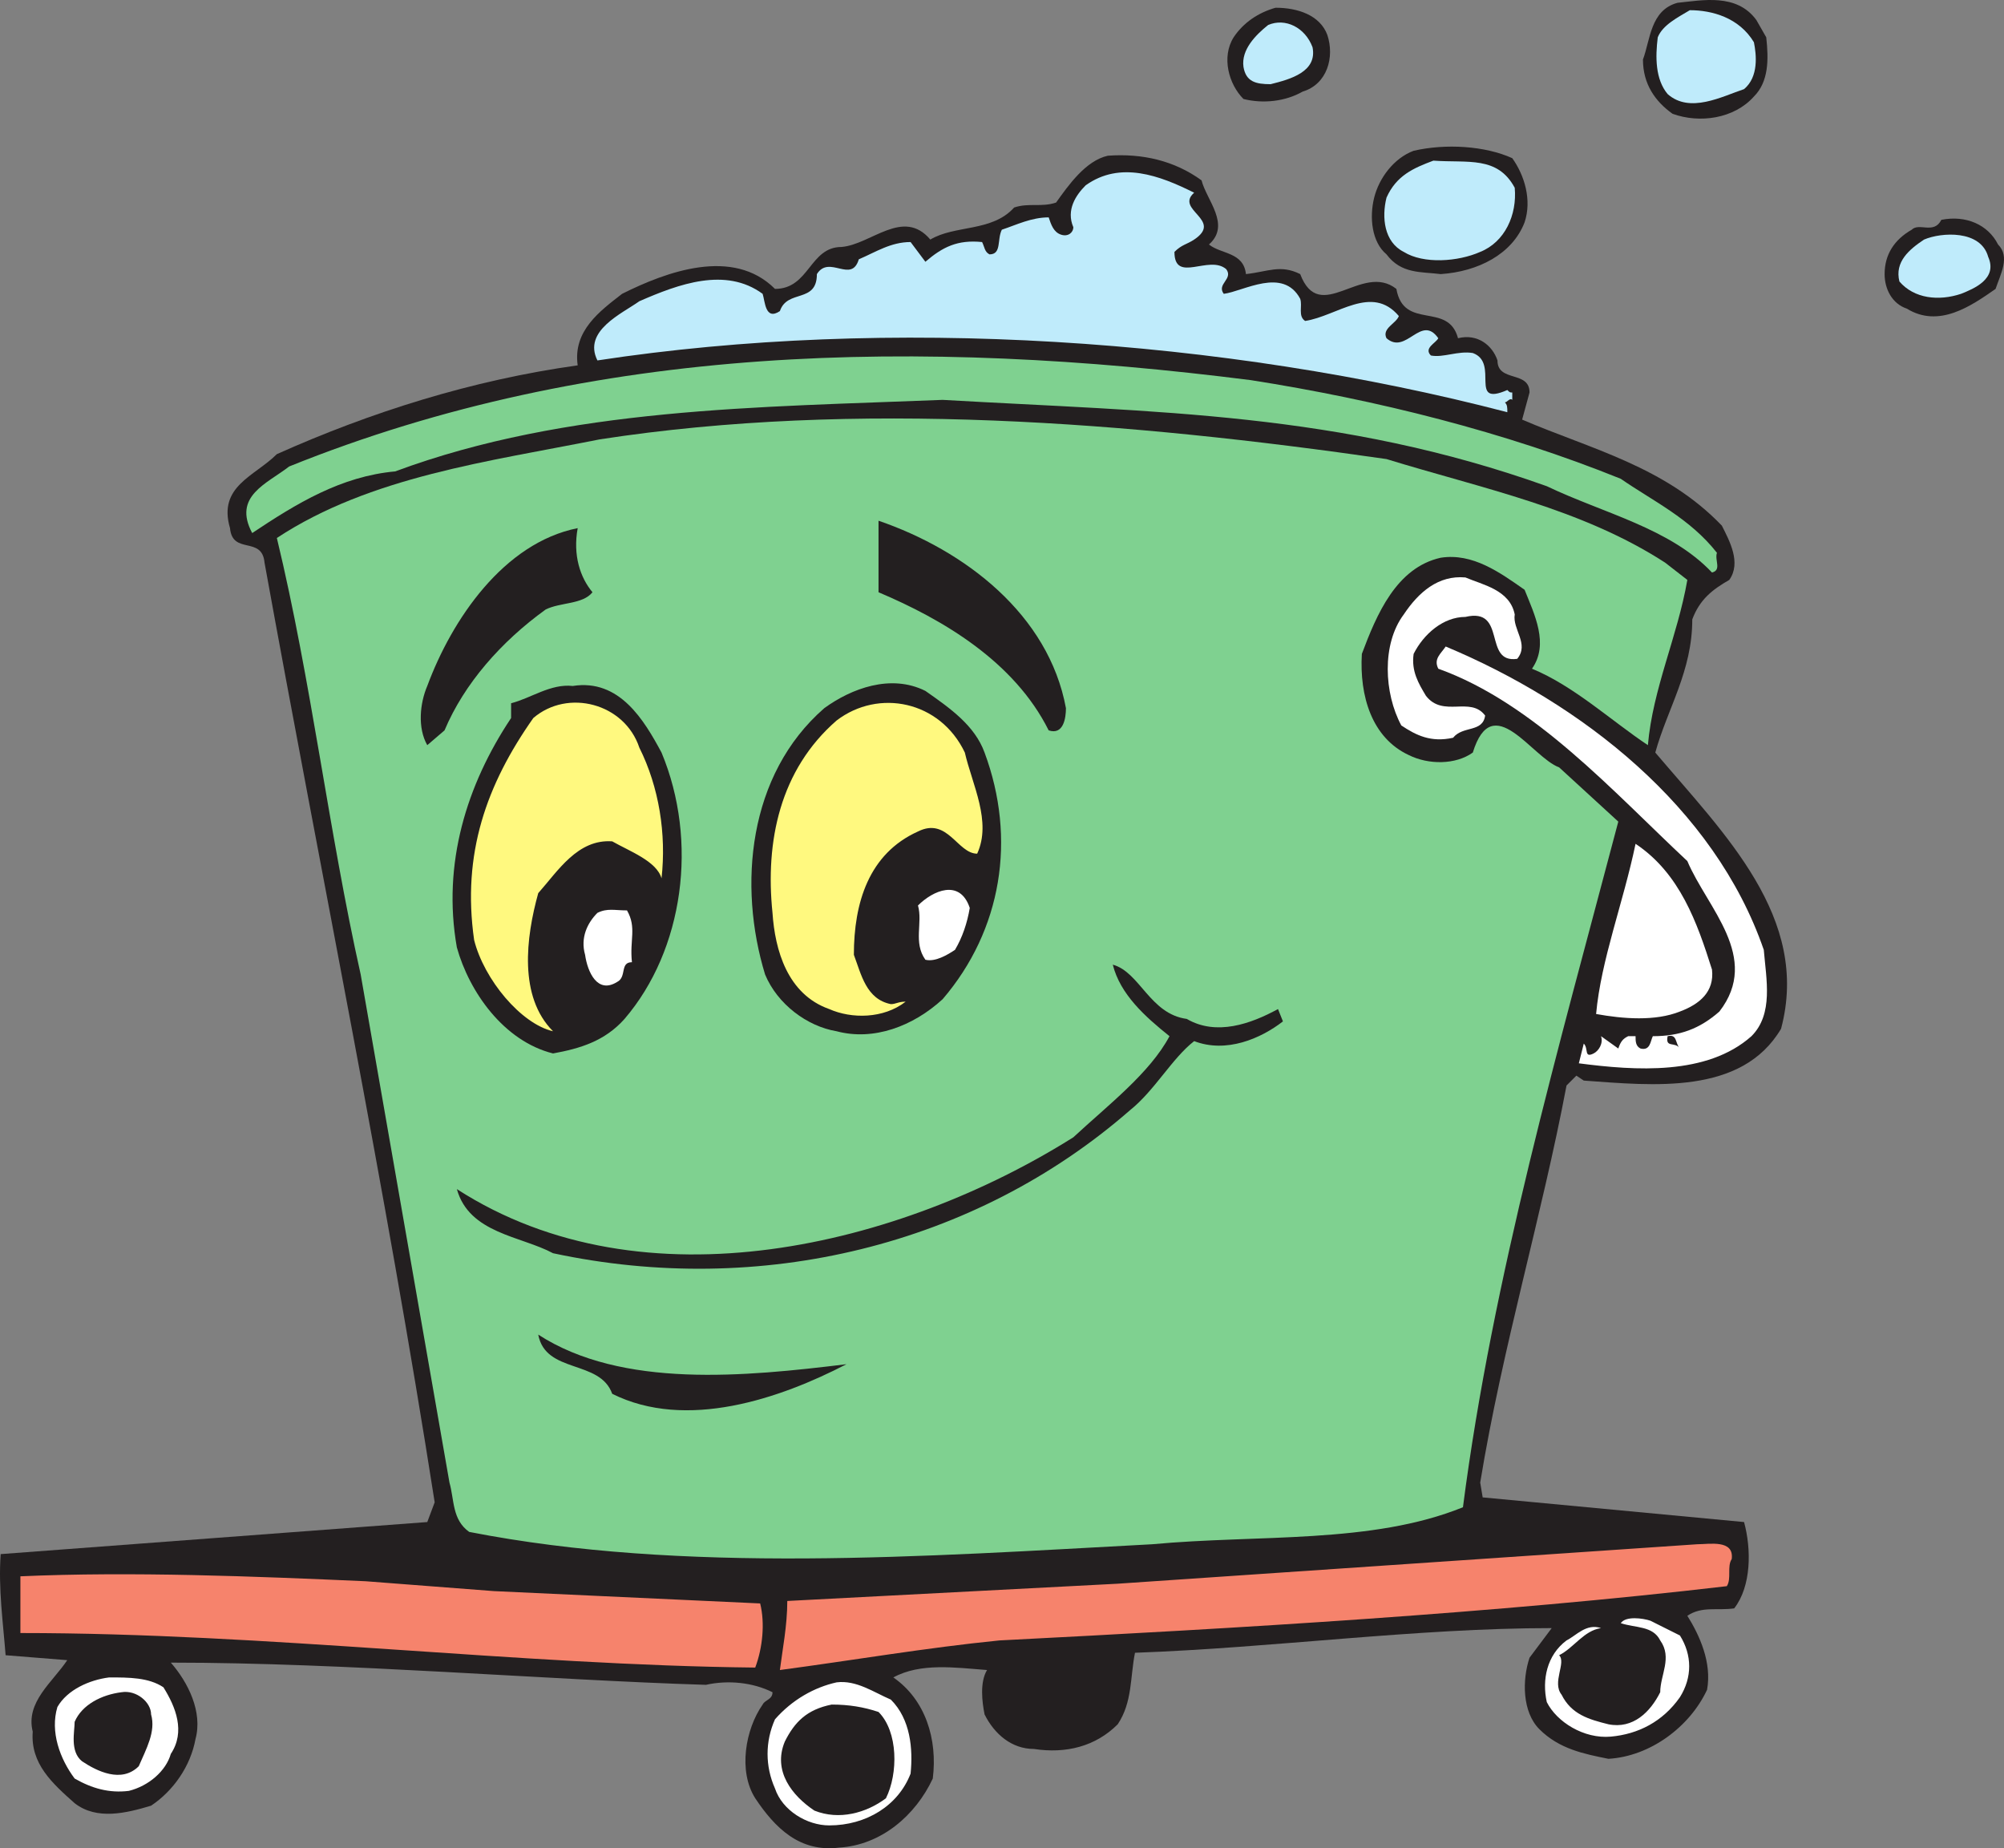
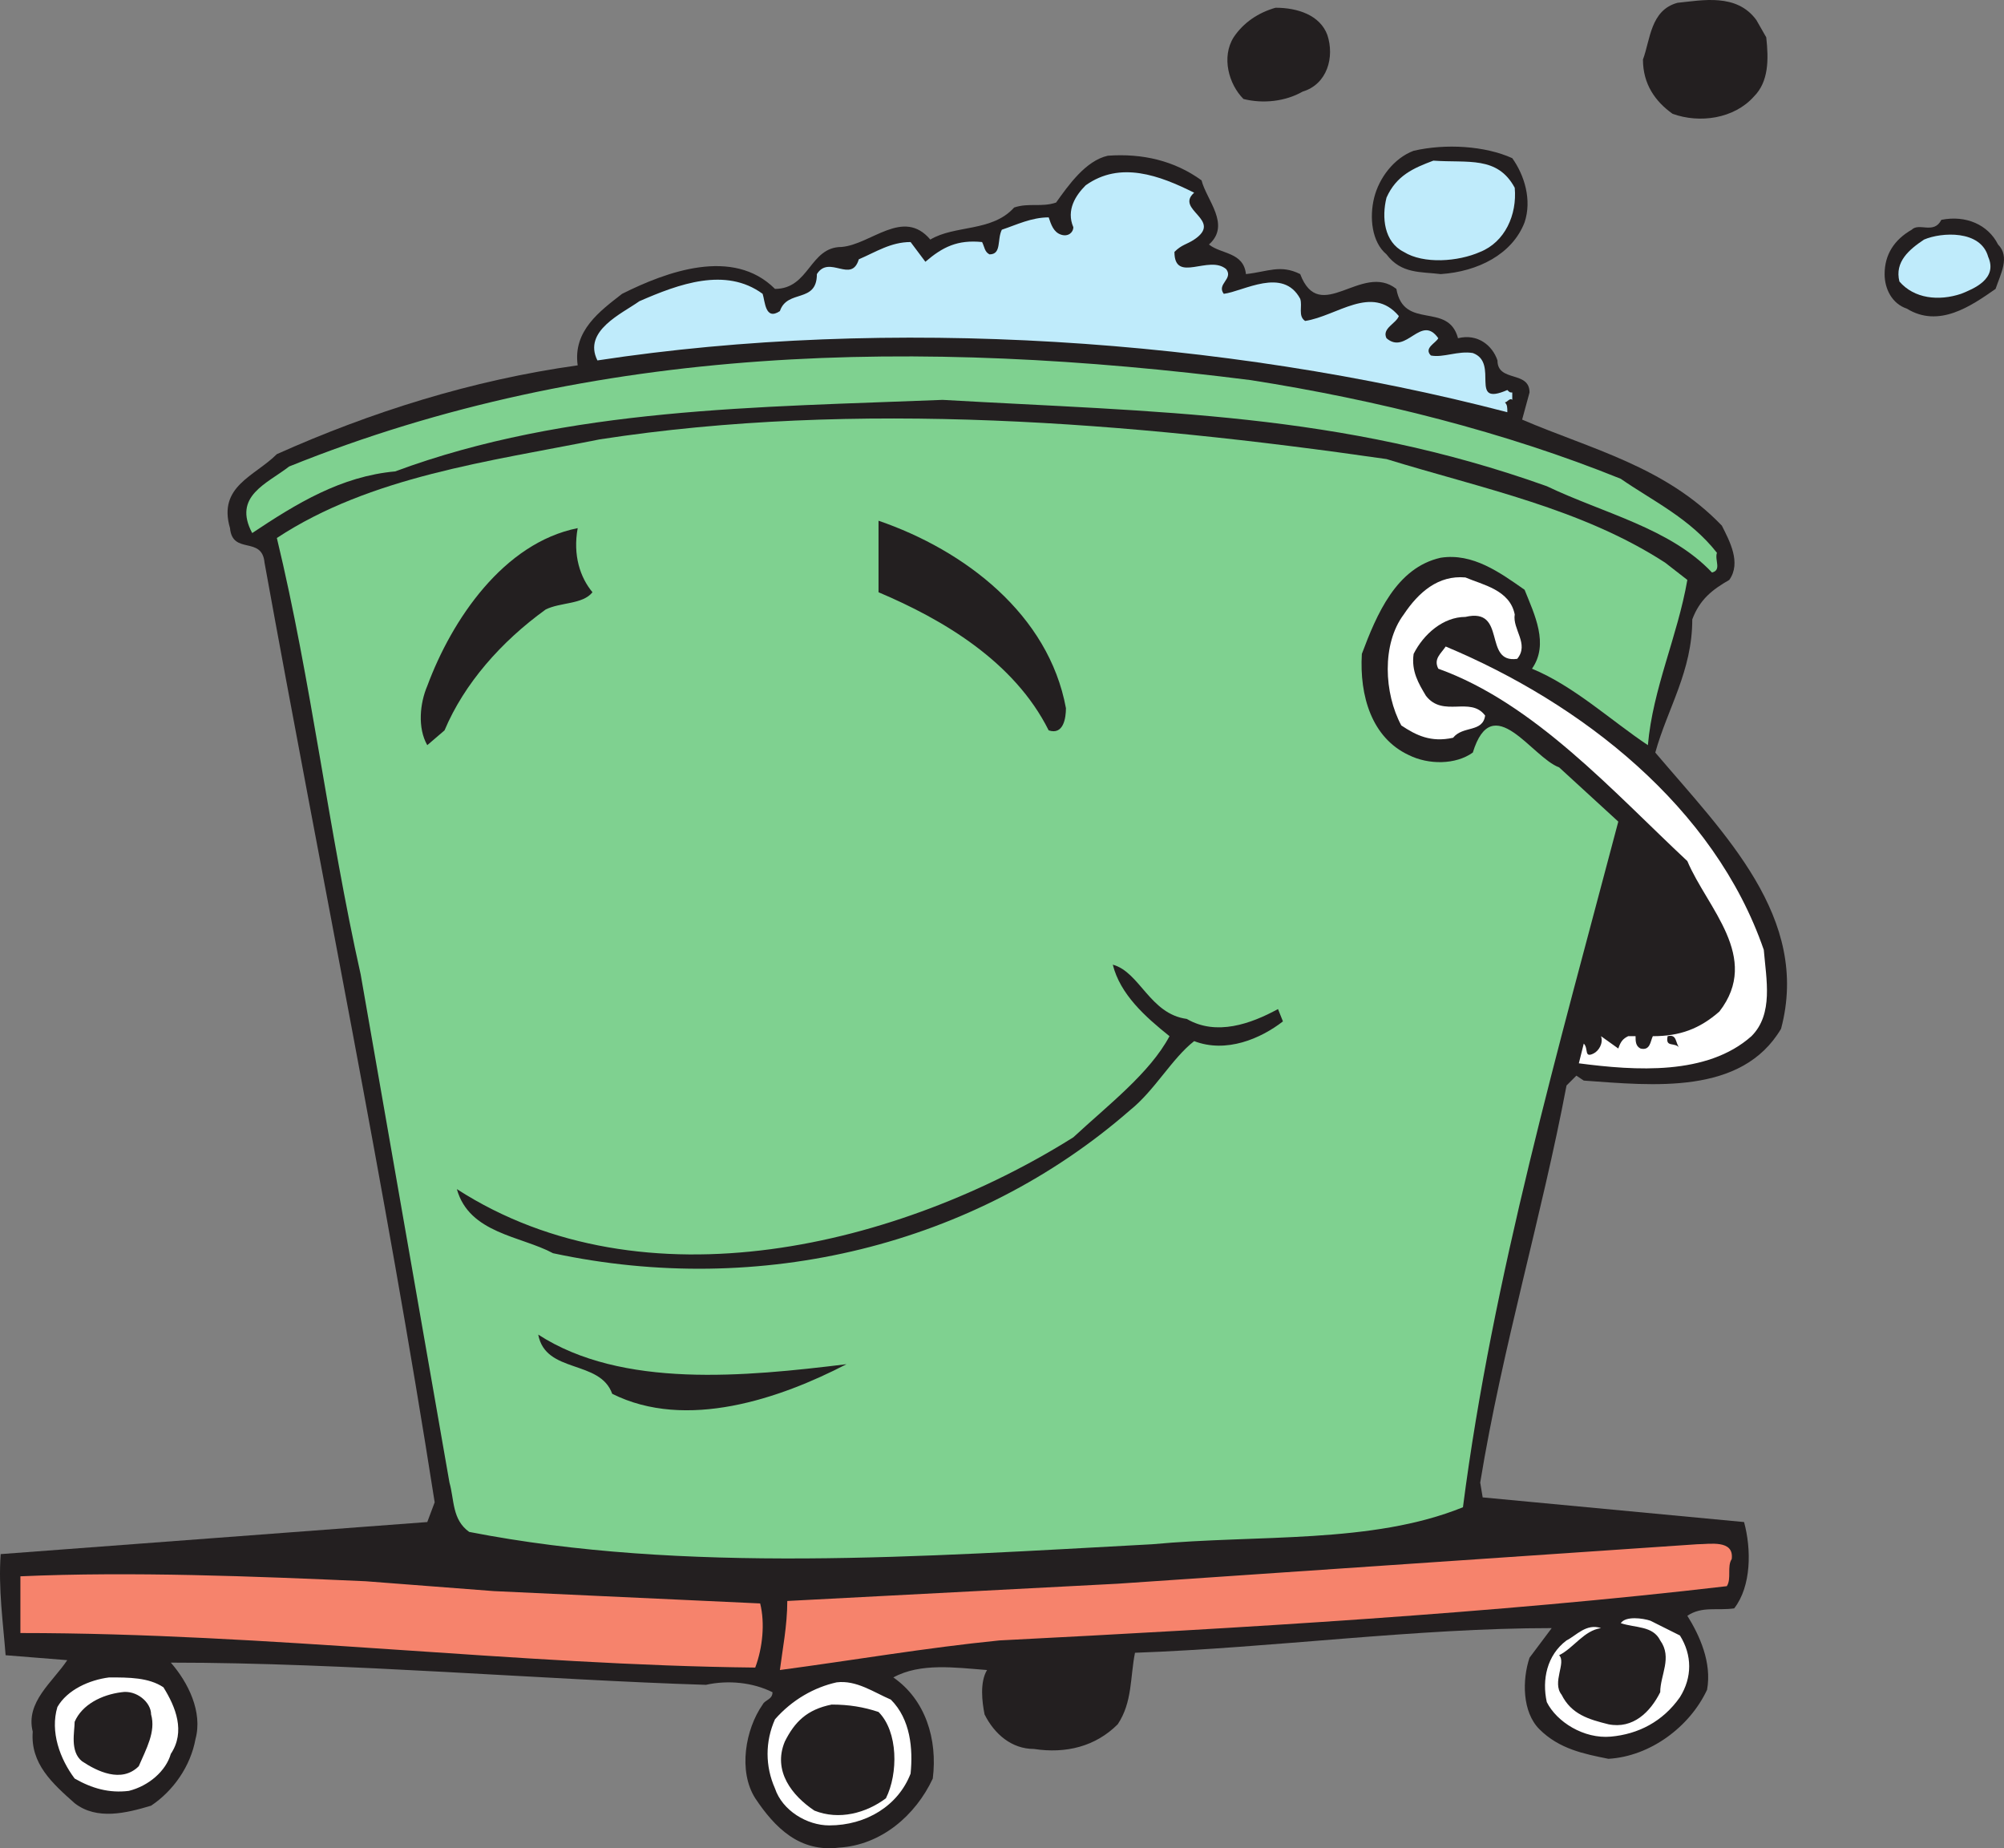
<svg xmlns="http://www.w3.org/2000/svg" width="609.515" height="562.044">
  <rect width="100%" height="100%" fill="#808080" stroke="none" />
  <path fill="#231f20" fill-rule="evenodd" d="M537.204 11.352c.75 6.75.75 13.5-3.75 18-6 6.75-16.5 8.25-24.75 5.25-5.25-3.75-9-9-9-16.5 2.25-6 2.25-15 10.5-17.25 7.5-.75 18-3 24 5.25l3 5.25m-133.5-.75c2.25 6.75 0 15-7.5 17.25-5.25 3-12 3.75-18 2.25-4.5-4.5-6.75-12.75-3-18.75 3-4.5 7.5-7.5 12.75-9 6.75 0 13.5 2.25 15.75 8.25" />
-   <path fill="#bfebfb" fill-rule="evenodd" d="M533.454 12.852c.75 3.75 1.5 10.5-3 14.25-6.75 2.25-16.5 7.5-23.25 1.5-3.75-4.5-3.75-11.25-3-17.25 1.5-3.75 6-6 9.75-8.25 6.75 0 15 2.25 19.5 9.75m-134.25 1.5c1.5 7.5-6.75 9.75-12.75 11.25-4.5 0-7.5-.75-8.25-5.25-.75-5.25 3.75-9.75 7.5-12.75 5.25-2.25 11.25.75 13.5 6.75" />
  <path fill="#231f20" fill-rule="evenodd" d="M459.954 48.102c3.75 5.25 6 12.75 3.75 19.5-3.75 9.75-14.25 15-25.5 15.75-6-.75-12 0-16.5-6-4.5-3.75-5.25-11.25-3.75-17.25s6-12 12-14.25c9.75-2.25 21.75-1.5 30 2.25m-94.5 6.75c1.5 6 9 13.5 2.25 19.5 3.75 3 10.5 2.25 11.25 9 6.75-.75 10.5-3 16.5 0 6 15.75 18.75-3.75 29.25 4.5 2.25 12.75 15.75 3.75 18.75 15 6-1.5 10.5 2.25 12 6.75 0 6.75 9.75 3 9.75 9.75l-2.25 8.25c21 9 43.5 14.25 60.75 32.25 2.25 4.5 6 11.25 2.25 16.5-5.25 3-9 6-11.25 12 0 15.75-7.5 27-11.25 40.5 21 24.75 47.25 50.25 38.25 84-12 20.25-39 17.25-60 15.75l-2.25-1.5-3 3c-7.5 39.75-19.5 79.5-26.25 120.75l.75 4.5 79.5 7.5c2.25 8.25 2.25 19.5-3 26.25-5.25.75-9.75-.75-14.25 2.25 3.75 6 7.5 14.25 6 22.5-5.25 11.25-17.25 20.25-30 21-7.5-1.5-15-3-21-9-5.25-5.25-5.25-15-3-21.75l6.75-9c-41.25 0-84.75 6-126.75 7.5-1.5 7.5-.75 15-5.25 21.75-6.75 6.75-15.75 9-25.5 7.5-6.75 0-12-4.5-15-10.5-.75-3.75-1.5-9.75.75-13.5-9.75-.75-20.25-2.25-28.5 2.25 9.75 6.75 13.5 18.75 12 30.75-5.25 11.25-15.75 20.25-28.5 21-12 1.5-19.5-6-25.5-15-5.25-8.25-3-21 2.25-28.5.75-1.5 3-1.5 3-3.75-6-3-13.5-3.75-20.25-2.25-48.75-1.5-109.5-6.75-162.75-6.75 5.25 6 9.75 15 7.5 23.25-1.5 8.25-6.75 15.75-13.5 20.25-7.5 2.25-16.5 4.5-23.25-.75-6.75-6-13.5-12-12.75-21.75-2.25-9 6-15 10.5-21.75l-18.75-1.5c-.75-9.75-2.25-20.25-1.5-30.75l129.75-9.75 2.25-6c-15-96-34.5-190.5-51.75-285.75-.75-8.25-9.75-2.25-10.5-10.5-3.75-12.75 7.5-15.75 14.25-22.5 28.5-12.75 59.25-22.5 91.5-27-1.5-10.5 6.75-16.5 13.5-21.75 13.5-6.75 33.75-14.25 46.5-1.5 10.5 0 10.5-12.75 20.25-12.75 9-.75 18.75-12 27-2.25 7.5-4.5 18.75-2.25 25.5-9.75 4.5-1.5 8.25 0 12.75-1.5 3.75-5.25 9-12.75 15.75-14.25 10.5-.75 20.25 1.5 28.5 7.5" />
  <path fill="#bfebfb" fill-rule="evenodd" d="M460.704 57.102c.75 8.25-3 16.5-10.5 19.5-6.75 3-17.25 3.75-23.25 0-6-3-6.75-10.5-5.25-16.5 3-6.75 8.25-9 14.25-11.25 10.5.75 19.5-1.5 24.75 8.25m-97.5 1.5c-6 5.25 9 8.25 0 14.25-2.25 1.5-3.75 1.5-6 3.75 0 9.75 10.5.75 15.75 5.25 2.25 3-3 4.5-.75 7.5 6-.75 18-8.25 23.25 1.5.75 2.25-.75 5.25 1.5 6.75 9.75-1.5 20.25-11.25 28.5-1.5-.75 2.25-5.25 3.75-3.75 6.75 6 5.25 10.5-7.5 15.75 0-.75 1.5-4.5 3-2.25 5.25 3.75.75 8.25-1.5 12.75-.75 8.25 3-1.5 16.5 10.5 11.25.75.75.75.75 1.5.75v2.25c-.75-.75-1.5.75-2.25.75.75.75.75 1.5.75 3-86.25-22.5-188.25-29.25-276.75-15.75-4.5-9 7.5-14.25 12.75-18 12-5.25 26.25-10.5 37.5-2.25.75 2.25.75 8.25 5.25 5.25 2.25-6.75 11.25-2.25 11.25-11.25 3.75-6 10.5 3 12.75-4.5 5.25-2.25 9.75-5.25 15.75-5.25l4.5 6c5.25-4.5 9.75-6.75 17.25-6 .75 1.5.75 3 2.25 3.75 3.75 0 2.25-4.5 3.75-7.5 4.5-1.5 9-3.75 14.25-3.75.75 2.25 1.5 4.5 3.75 5.25s3.75-.75 3.75-2.25c-2.25-5.25.75-9.75 3.75-12.75 10.5-7.5 22.5-3 33 2.25" />
  <path fill="#231f20" fill-rule="evenodd" d="M607.704 74.352c3.75 3.75.75 9-.75 13.5-7.5 5.25-17.25 12-27 6-4.5-1.5-6.75-6-6.75-10.5 0-6 3-10.5 8.25-13.5 2.25-2.25 6.75 1.5 9-3 7.5-1.5 14.25 1.5 17.25 7.5" />
  <path fill="#bfebfb" fill-rule="evenodd" d="M604.704 78.102c3 6.75-4.5 9.75-8.25 11.25-6.75 2.25-14.25 1.5-18.75-3.75-1.5-6 3-9.75 7.5-12.75 5.25-2.25 17.25-3 19.5 5.25" />
  <path fill="#7fd190" fill-rule="evenodd" d="M492.954 145.602c9.75 6.75 21 12 29.25 22.5-.75 2.25 1.5 5.25-1.5 6-12.75-13.5-33-18-50.25-26.25-63-22.5-118.5-22.5-183.75-26.25-55.5 2.25-114 2.25-166.5 21.75-16.5 1.5-30 9.75-43.5 18.75-6-11.25 4.5-15 11.25-20.25 93-37.5 192-39 292.5-26.25 38.25 6 77.25 15.75 112.5 30" />
  <path fill="#7fd190" fill-rule="evenodd" d="m506.454 171.102 6.75 5.25c-3 17.25-10.5 33-12 50.25-11.25-7.5-22.5-18-35.25-23.25 5.25-7.5.75-16.5-2.25-24-7.5-5.25-15.75-11.25-25.5-9.75-13.5 3-19.5 17.25-24 29.25-.75 12.75 3 25.5 14.25 30.75 6 3 14.25 3 19.5-.75 6-19.5 18 1.5 26.25 4.5l18 16.5c-18 68.25-38.25 138.75-47.25 208.5-27.75 11.25-62.25 8.25-94.5 11.25-69.75 3.75-142.5 9-207.75-3.75-5.25-3.75-4.5-9.75-6-15l-27-154.5c-9.75-43.5-15-89.25-25.5-132.75 28.5-18.75 64.5-23.25 98.25-30 78-12 161.25-5.25 239.25 6 29.25 9 59.25 15 84.75 31.5" />
  <path fill="#231f20" fill-rule="evenodd" d="M324.204 215.352c0 3-.75 8.25-5.25 6.75-10.5-21-32.25-33.75-51.75-42v-21.75c26.25 9 51.75 28.5 57 57m-148.5-54.75c-1.5 8.25.75 15 4.5 19.5-3 3.75-9.75 3-14.25 5.25-13.5 9.75-24.75 22.5-30.75 36.75l-5.25 4.5c-3-5.25-2.25-12.75 0-18 7.5-20.25 23.25-43.5 45.75-48" />
  <path fill="#fff" fill-rule="evenodd" d="M460.704 186.852c-.75 4.5 4.5 9 .75 13.5-10.5 1.5-3-15.75-15.75-12.75-6.75 0-12.75 5.25-15.75 11.25-.75 5.25 1.5 9 3.75 12.75 5.25 6.75 13.5 0 18 6-.75 5.25-6.75 3-9.75 6.75-6.75 1.5-11.25-.75-15.75-3.75-5.25-9.75-6-24.75.75-33.75 4.5-6.75 10.5-12 18.75-11.25 5.25 2.25 13.5 3.75 15 11.25" />
  <path fill="#fff" fill-rule="evenodd" d="M536.454 288.852c.75 9 3 19.5-3.75 26.25-13.5 12-35.25 10.5-52.5 8.25l1.5-6c1.5 1.5 0 4.5 3 3 1.5-.75 3-3 2.25-5.25l5.25 3.75c.75-2.25 1.5-3 3-3.75h2.25c0 1.5 0 3 1.5 3.75 3 .75 3-2.25 3.75-3.75 8.25 0 14.25-2.25 20.25-7.5 12.75-16.5-3.75-31.5-9.75-45.75-22.5-21-46.5-48-75.75-58.5-1.5-3 .75-4.5 2.25-6.75 41.25 17.25 81.75 48.75 96.75 92.25" />
-   <path fill="#231f20" fill-rule="evenodd" d="M299.454 228.852c9.75 26.25 5.25 54-12.75 75-9 8.25-21 12.75-32.25 9.75-9-1.5-18-8.25-21.75-17.25-8.25-27-5.25-60.75 18-81 8.25-6 20.25-10.5 30.75-5.25 7.5 5.25 15 10.5 18 18.75m-98.25 0c11.25 27 6.75 60-11.25 81-6 6.75-13.5 9-21.75 10.5-15-3.75-25.5-18.75-29.25-32.25-4.5-25.5 3-49.5 16.5-69.75v-4.5c6-1.5 12-6 18.75-5.25 14.25-2.25 21.75 10.5 27 20.25" />
-   <path fill="#fff97f" fill-rule="evenodd" d="M293.454 228.852c2.25 9.75 8.25 21 3.75 30.75-6 0-9-11.25-18-6.75-15 6.75-19.5 21.75-19.5 37.5 2.25 6 3.75 13.5 11.25 15 1.5 0 2.25-.75 4.5-.75-6.75 5.25-16.5 5.25-23.25 2.25-12.75-4.5-16.5-18-17.25-29.25-2.25-21.75 2.25-43.5 19.5-58.5 12.75-9.75 31.5-6 39 9.75m-99-1.5c6 12 8.25 26.25 6.75 39.75-1.5-5.25-9.75-8.25-15-11.25-10.5-.75-16.5 9-22.5 15.75-3.75 13.5-6 31.5 4.5 42-9.75-2.25-21-15.75-24-27.75-3.75-26.25 3.75-47.25 18-67.5 10.5-9 27.75-4.5 32.25 9" />
-   <path fill="#fff" fill-rule="evenodd" d="M520.704 294.852c.75 6.75-3.75 10.5-9.75 12.75-7.5 3-17.25 2.25-25.5.75 1.5-16.5 8.25-33.75 12-51.75 13.5 9 18.75 24 23.25 38.25m-225.75-18.75c-.75 4.5-2.25 9-4.5 12.75-2.25 1.5-6 3.75-9 3-3.75-5.25-.75-11.25-2.25-16.5 4.5-4.5 12.75-8.25 15.75.75m-104.25.75c3 5.25.75 9 1.5 15.75-3.75 0-1.5 4.5-4.5 6-6 3.75-9-3-9.75-8.25-1.5-5.25.75-9.75 3.75-12.75 3-1.5 5.25-.75 9-.75" />
  <path fill="#231f20" fill-rule="evenodd" d="M360.954 309.852c9 5.25 19.5 1.5 27.75-3l1.5 3.75c-6.75 5.25-17.25 9.75-27 6-6.75 5.25-12 15-19.5 21-47.25 41.25-112.5 57-175.5 43.5-9.75-5.25-25.5-6-29.25-19.5 57 36.75 135 17.25 187.5-15.75 10.5-9.75 23.25-19.5 29.25-30.75-7.5-6-15-12.75-17.25-21.75 8.25 2.25 11.25 15 22.5 16.5m150 9c-1.5-2.25-4.5 0-3.75-3.75 3-.75 2.25 2.25 3.75 3.75m-253.5 96c-20.25 10.5-48.75 20.25-71.25 9-3.75-10.5-20.25-6-22.5-18 25.5 16.5 63 12.75 93.75 9" />
  <path fill="#f6836c" fill-rule="evenodd" d="M526.704 474.102c-1.5 2.25 0 6-1.5 8.25-70.5 8.25-147.75 12.75-221.25 16.5-22.5 2.25-44.25 6-66.75 9 .75-6 2.25-13.5 2.25-21l100.5-5.25 176.25-12c3.75 0 11.25-1.5 10.5 4.5m-376.5 9.75 81 3.75c1.5 6 .75 13.5-1.5 19.5-72-.75-148.5-10.5-223.5-10.5v-17.25c33.75-1.5 71.25 0 105 1.5l39 3" />
  <path fill="#fff" fill-rule="evenodd" d="M510.954 497.352c3.75 6 3.75 12.75 0 18.75-5.25 7.5-12.75 11.25-21 12s-16.5-4.5-19.5-10.5c-1.5-6.75 0-14.25 6-18.75 3-1.5 6-5.25 10.5-3.75-5.25.75-8.25 6-12.75 8.25 2.25 2.25-2.25 8.25.75 12 3 6 8.25 7.5 14.25 9 7.5 1.5 12.75-3.75 15.75-9.75 0-5.25 3.75-10.5 0-15.75-2.25-4.5-7.5-3.75-12-5.25 1.5-2.25 6.75-1.5 9-.75l9 4.5m-461.25 15.75c3.75 6 6.75 13.5 2.25 20.25-1.5 5.25-6.75 9.75-12.75 11.25-6 .75-11.25-.75-16.5-3.75-4.5-6-7.5-14.25-5.25-21.75 3-5.25 9.75-8.25 15.75-9 6 0 12 0 16.5 3m221.25 3.75c6 6 6.75 15 6 22.5-3.75 9.75-13.5 15.75-24.75 15.75-6.75 0-14.25-4.5-16.5-11.25-3-6.75-3-14.25 0-21 5.25-6 12-9.75 18.75-11.25 6-.75 11.25 3 16.5 5.25" />
  <path fill="#231f20" fill-rule="evenodd" d="M45.954 521.352c1.5 5.25-1.5 10.5-3.75 15.75-5.25 5.25-12.75 1.5-17.25-1.5-3.75-3-2.25-9-2.25-12 2.25-5.25 8.25-8.25 14.25-9 4.5-.75 9 3 9 6.75m221.25-.75c6 6 6 18.75 2.25 26.25-6 4.5-14.25 6.75-21.75 3.75-6.75-4.5-12.75-12-9-21 3-6 6.75-9.75 14.25-11.25 5.25 0 9.75.75 14.25 2.25" />
</svg>